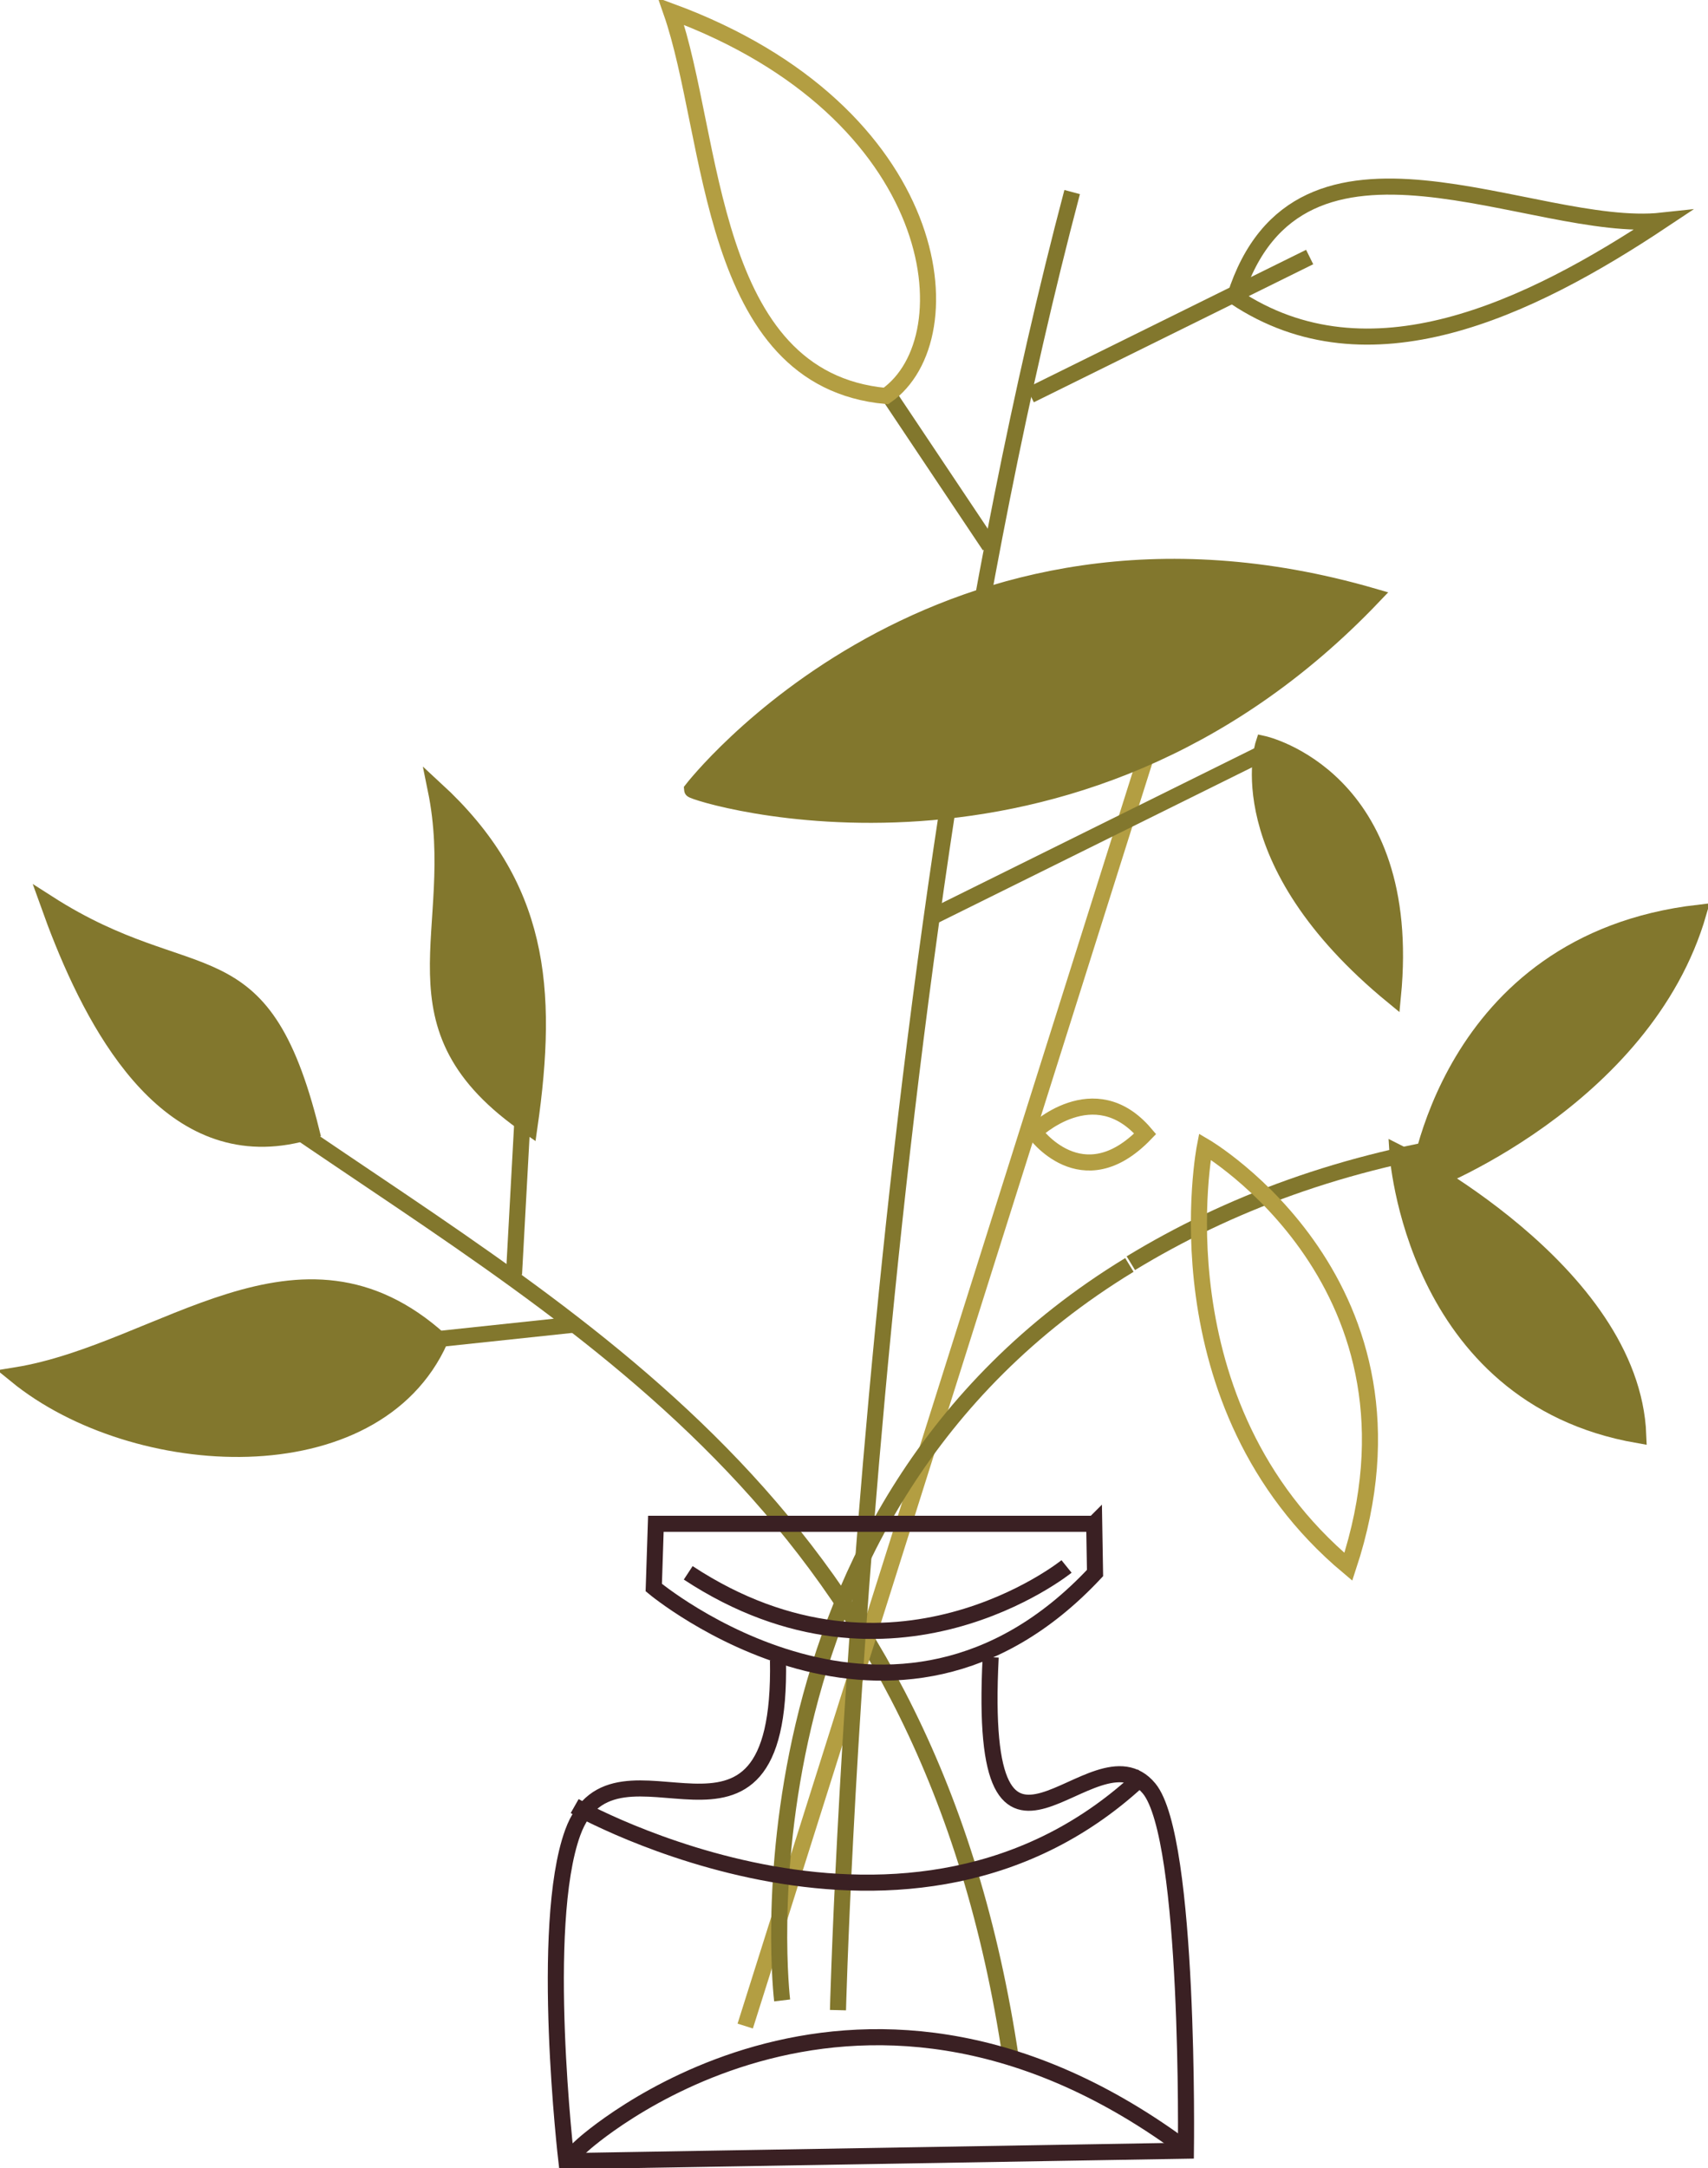
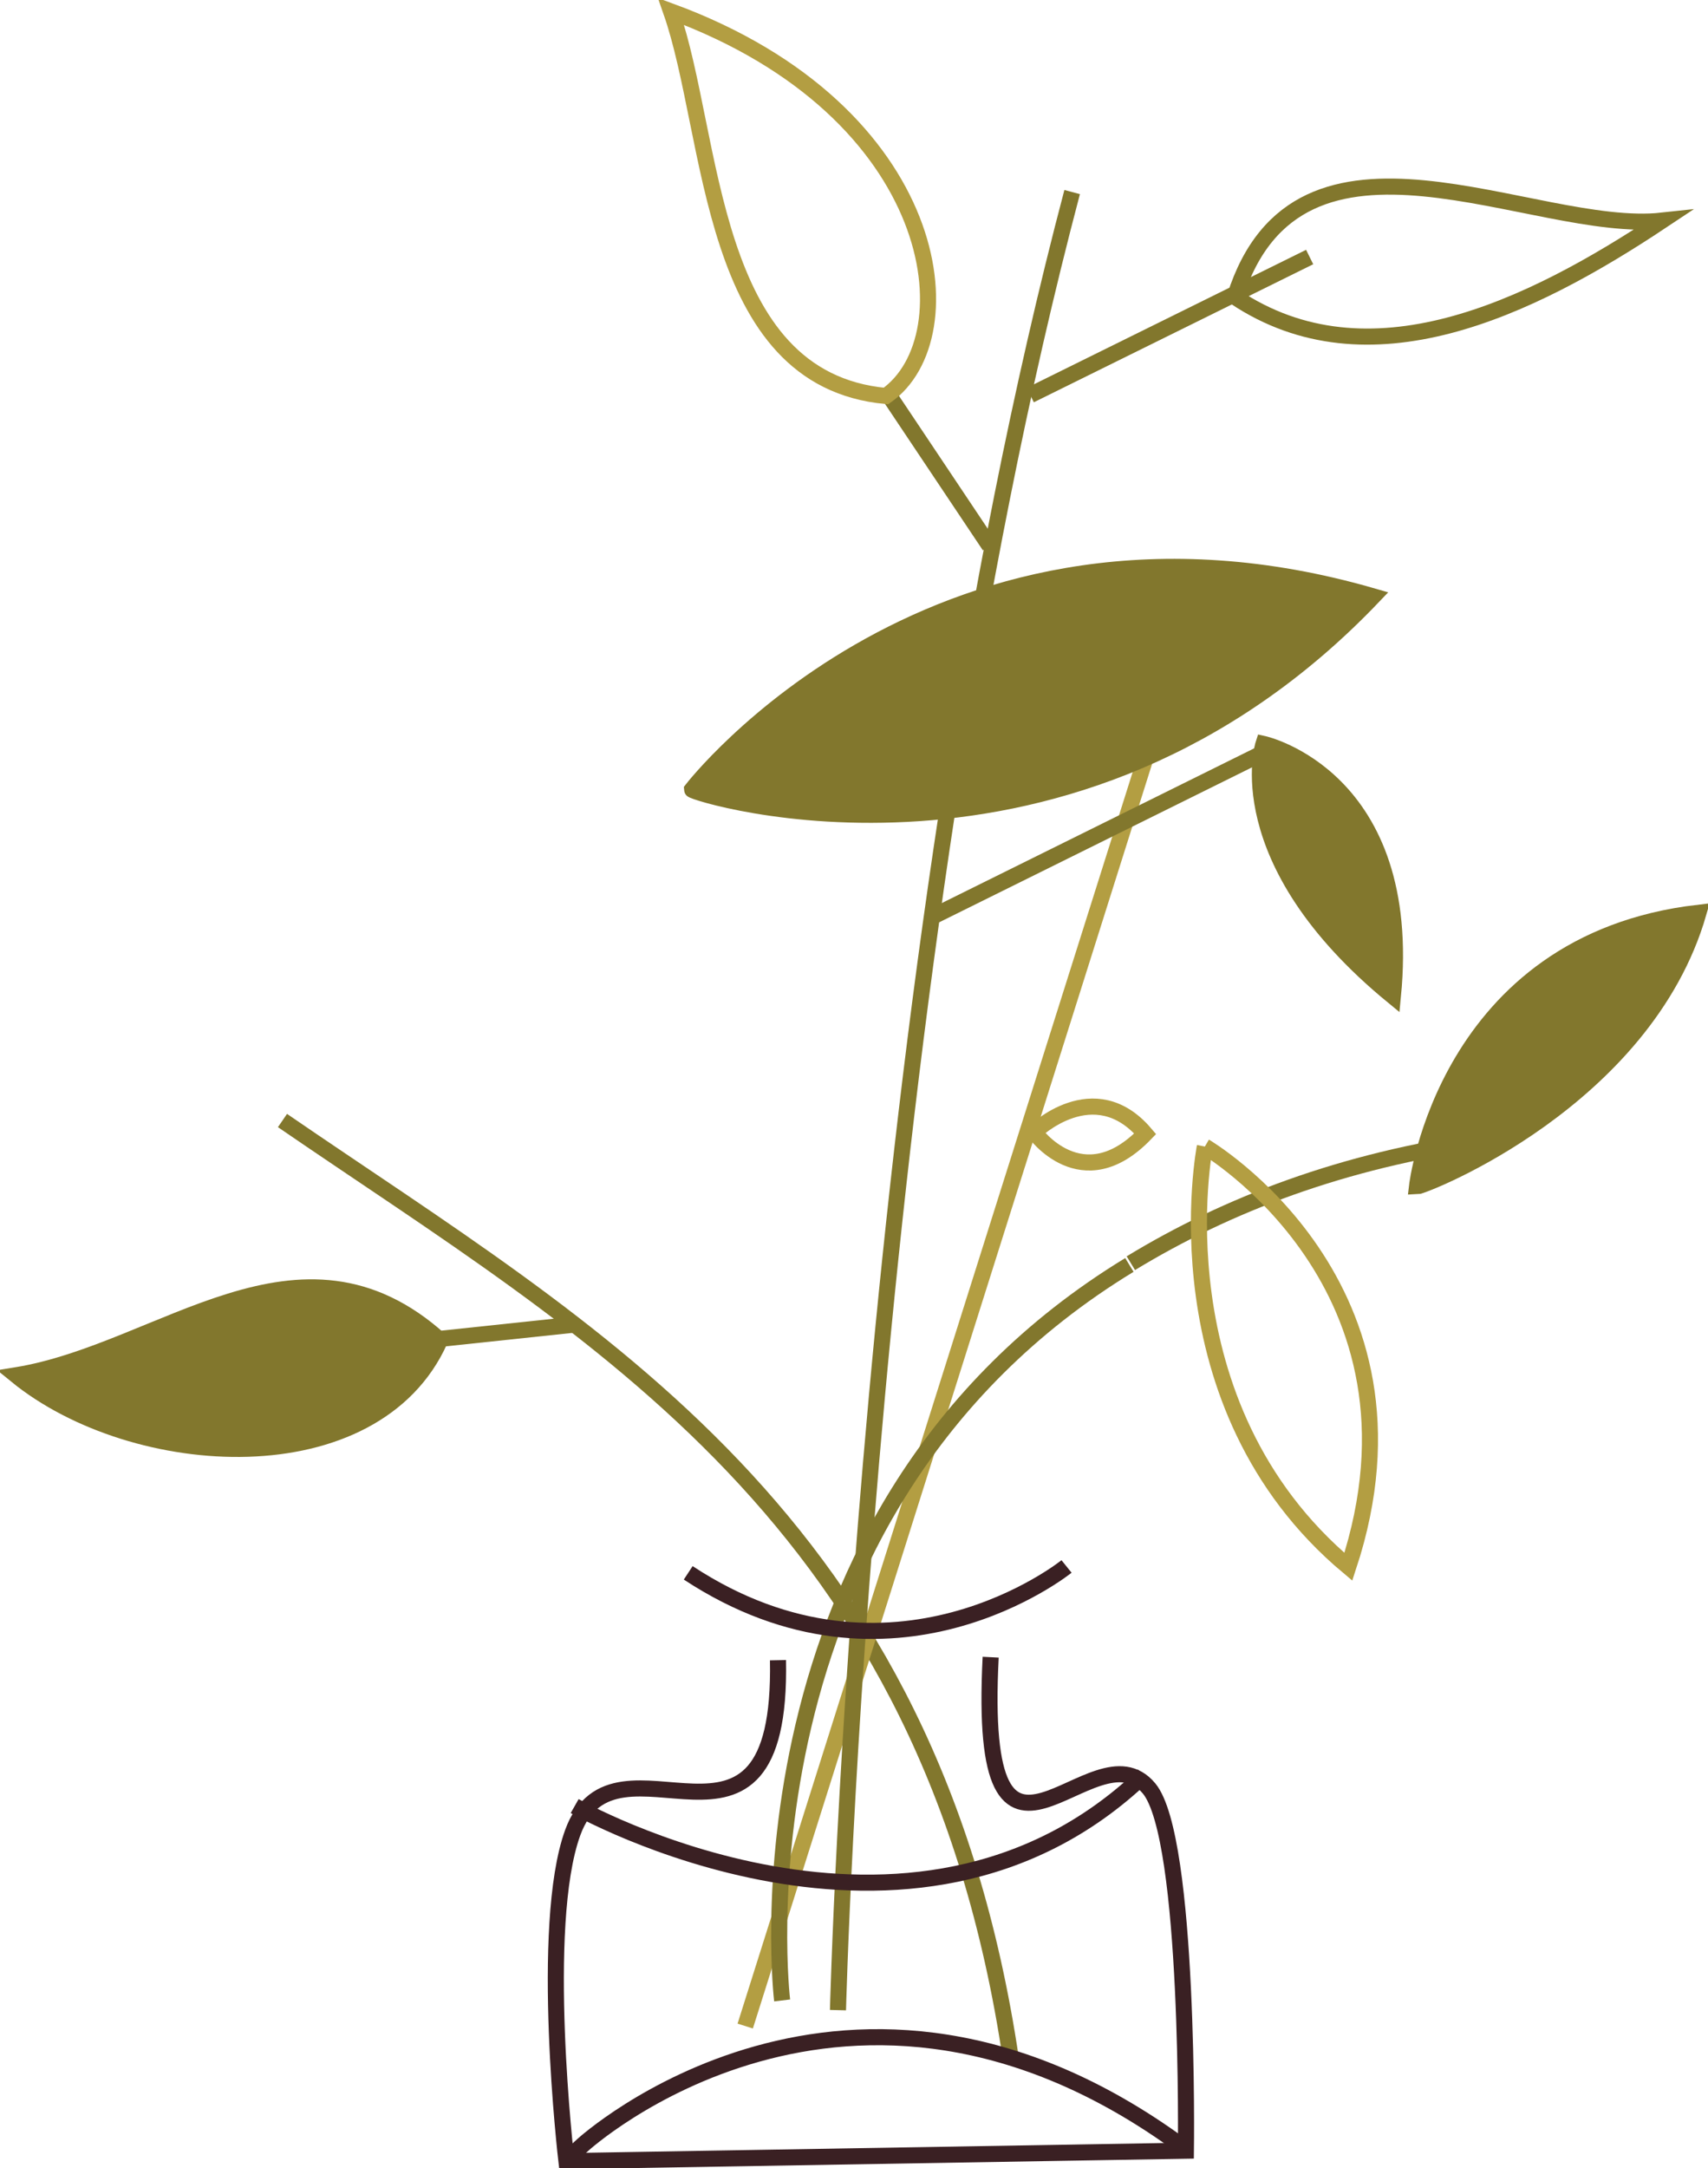
<svg xmlns="http://www.w3.org/2000/svg" width="149" height="189" viewBox="0 0 149 189" fill="none">
  <g clip-path="url(#clip0_28_147)">
    <path d="M24.643 97.68C51.88 116.363 81.139 132.149 88.186 179.486" stroke="#82772D" stroke-width="1.402" stroke-miterlimit="10" />
    <path d="M65.011 176.618L104.716 50.935" stroke="#B39E42" stroke-width="1.402" stroke-miterlimit="10" />
    <path d="M73.102 175.231C73.102 175.231 75.339 85.495 93.531 16.743" stroke="#82772D" stroke-width="1.402" stroke-miterlimit="10" />
    <path d="M68.231 174.384C68.231 174.384 63.099 131.829 98.525 110.269" stroke="#82772D" stroke-width="1.402" stroke-miterlimit="10" />
-     <path d="M95.453 132.833H57.215L57.033 138.391C57.033 138.391 77.962 155.893 95.527 137.126L95.455 132.831L95.453 132.833Z" stroke="#3A2023" stroke-width="1.402" stroke-miterlimit="10" />
    <path d="M93.041 136.554C93.041 136.554 77.842 148.816 60.038 137.11" stroke="#3A2023" stroke-width="1.402" stroke-miterlimit="10" />
    <path d="M67.869 144.725C68.261 165.497 53.696 149.492 49.963 159.754C47.004 167.885 49.412 188.394 49.412 188.394L103.455 187.483C103.455 187.483 103.823 160.232 100.241 155.905C95.364 150.012 85.201 168.379 86.423 144.462" stroke="#3A2023" stroke-width="1.402" stroke-miterlimit="10" />
    <path d="M49.533 188.173L50.835 186.985C50.835 186.985 73.999 165.814 103.036 187.029" stroke="#3A2023" stroke-width="1.402" stroke-miterlimit="10" />
    <path d="M50.132 157.442C50.132 157.442 79.47 174.121 99.763 154.765" stroke="#3A2023" stroke-width="1.402" stroke-miterlimit="10" />
    <path d="M81.38 79.892L110.31 65.571" stroke="#82772D" stroke-width="1.402" stroke-miterlimit="10" />
    <path d="M110.22 64.85C110.22 64.85 106.957 74.906 121.513 86.85C123.376 67.754 110.22 64.85 110.22 64.85Z" fill="#82772D" stroke="#82772D" stroke-width="1.402" stroke-miterlimit="10" />
    <path d="M50.12 115.469L37.136 116.846" stroke="#82772D" stroke-width="1.402" stroke-miterlimit="10" />
    <path d="M38.384 116.826C26.13 105.781 14.156 117.816 1.407 119.889C11.729 128.313 32.683 129.561 38.384 116.826Z" fill="#82772D" stroke="#82772D" stroke-width="1.402" stroke-miterlimit="10" />
-     <path d="M27.155 98.575C22.809 81.089 16.924 86.896 4.207 78.757C7.249 87.255 12.887 99.439 23.061 99.268C24.351 99.246 25.714 99.027 27.155 98.575Z" fill="#82772D" stroke="#82772D" stroke-width="1.402" stroke-miterlimit="10" />
-     <path d="M44.839 111.09L45.556 97.953" stroke="#82772D" stroke-width="1.402" stroke-miterlimit="10" />
-     <path d="M46.184 98.254C33.268 89.415 40.561 81.248 38.01 68.808C47.074 77.15 47.941 86.029 46.184 98.254Z" fill="#82772D" stroke="#82772D" stroke-width="1.402" stroke-miterlimit="10" />
    <path d="M89.877 34.44L114.25 22.406" stroke="#82772D" stroke-width="1.402" stroke-miterlimit="10" />
    <path d="M107.727 25.88C113.303 8.29 133.727 20.461 144.996 19.234C133.357 26.974 119.37 33.657 107.727 25.88Z" stroke="#82772D" stroke-width="1.402" stroke-miterlimit="10" />
    <path d="M86.325 47.585L77.683 34.665" stroke="#82772D" stroke-width="1.402" stroke-miterlimit="10" />
    <path d="M77.289 34.52C61.686 33.077 62.337 11.834 58.546 0.999C82.285 9.75 84.588 29.44 77.289 34.52Z" stroke="#B39E42" stroke-width="1.402" stroke-miterlimit="10" />
    <path d="M60.362 68.83C60.362 68.83 81.844 40.989 119.798 51.988C93.469 79.588 60.368 69.155 60.362 68.83Z" fill="#82772D" stroke="#82772D" stroke-width="1.402" stroke-miterlimit="10" />
    <path d="M90.227 98.684C90.227 98.684 95.447 93.596 99.904 98.834C94.384 104.553 90.227 98.684 90.227 98.684Z" stroke="#B39E42" stroke-width="1.402" stroke-miterlimit="10" />
    <path d="M98.651 110.118C107.062 105 117.189 101.143 129.373 99.439" stroke="#82772D" stroke-width="1.402" stroke-miterlimit="10" />
    <path d="M123.613 103.419C123.613 103.419 126.064 82.125 148.176 79.566C143.458 95.898 124.235 103.409 123.613 103.419Z" fill="#82772D" stroke="#82772D" stroke-width="1.402" stroke-miterlimit="10" />
-     <path d="M121.907 100.459C121.907 100.459 123.201 121.69 142.917 125.108C142.364 110.741 121.907 100.459 121.907 100.459Z" fill="#82772D" stroke="#82772D" stroke-width="1.402" stroke-miterlimit="10" />
-     <path d="M105.108 99.948C105.108 99.948 125.728 112.025 117.625 136.582C100.695 122.406 105.108 99.948 105.108 99.948Z" stroke="#B39E42" stroke-width="1.402" stroke-miterlimit="10" />
+     <path d="M105.108 99.948C105.108 99.948 125.728 112.025 117.625 136.582C100.695 122.406 105.108 99.948 105.108 99.948" stroke="#B39E42" stroke-width="1.402" stroke-miterlimit="10" />
  </g>
  <defs>
    <clipPath id="clip0_28_147">
      <rect width="149" height="189" fill="white" />
    </clipPath>
  </defs>
</svg>